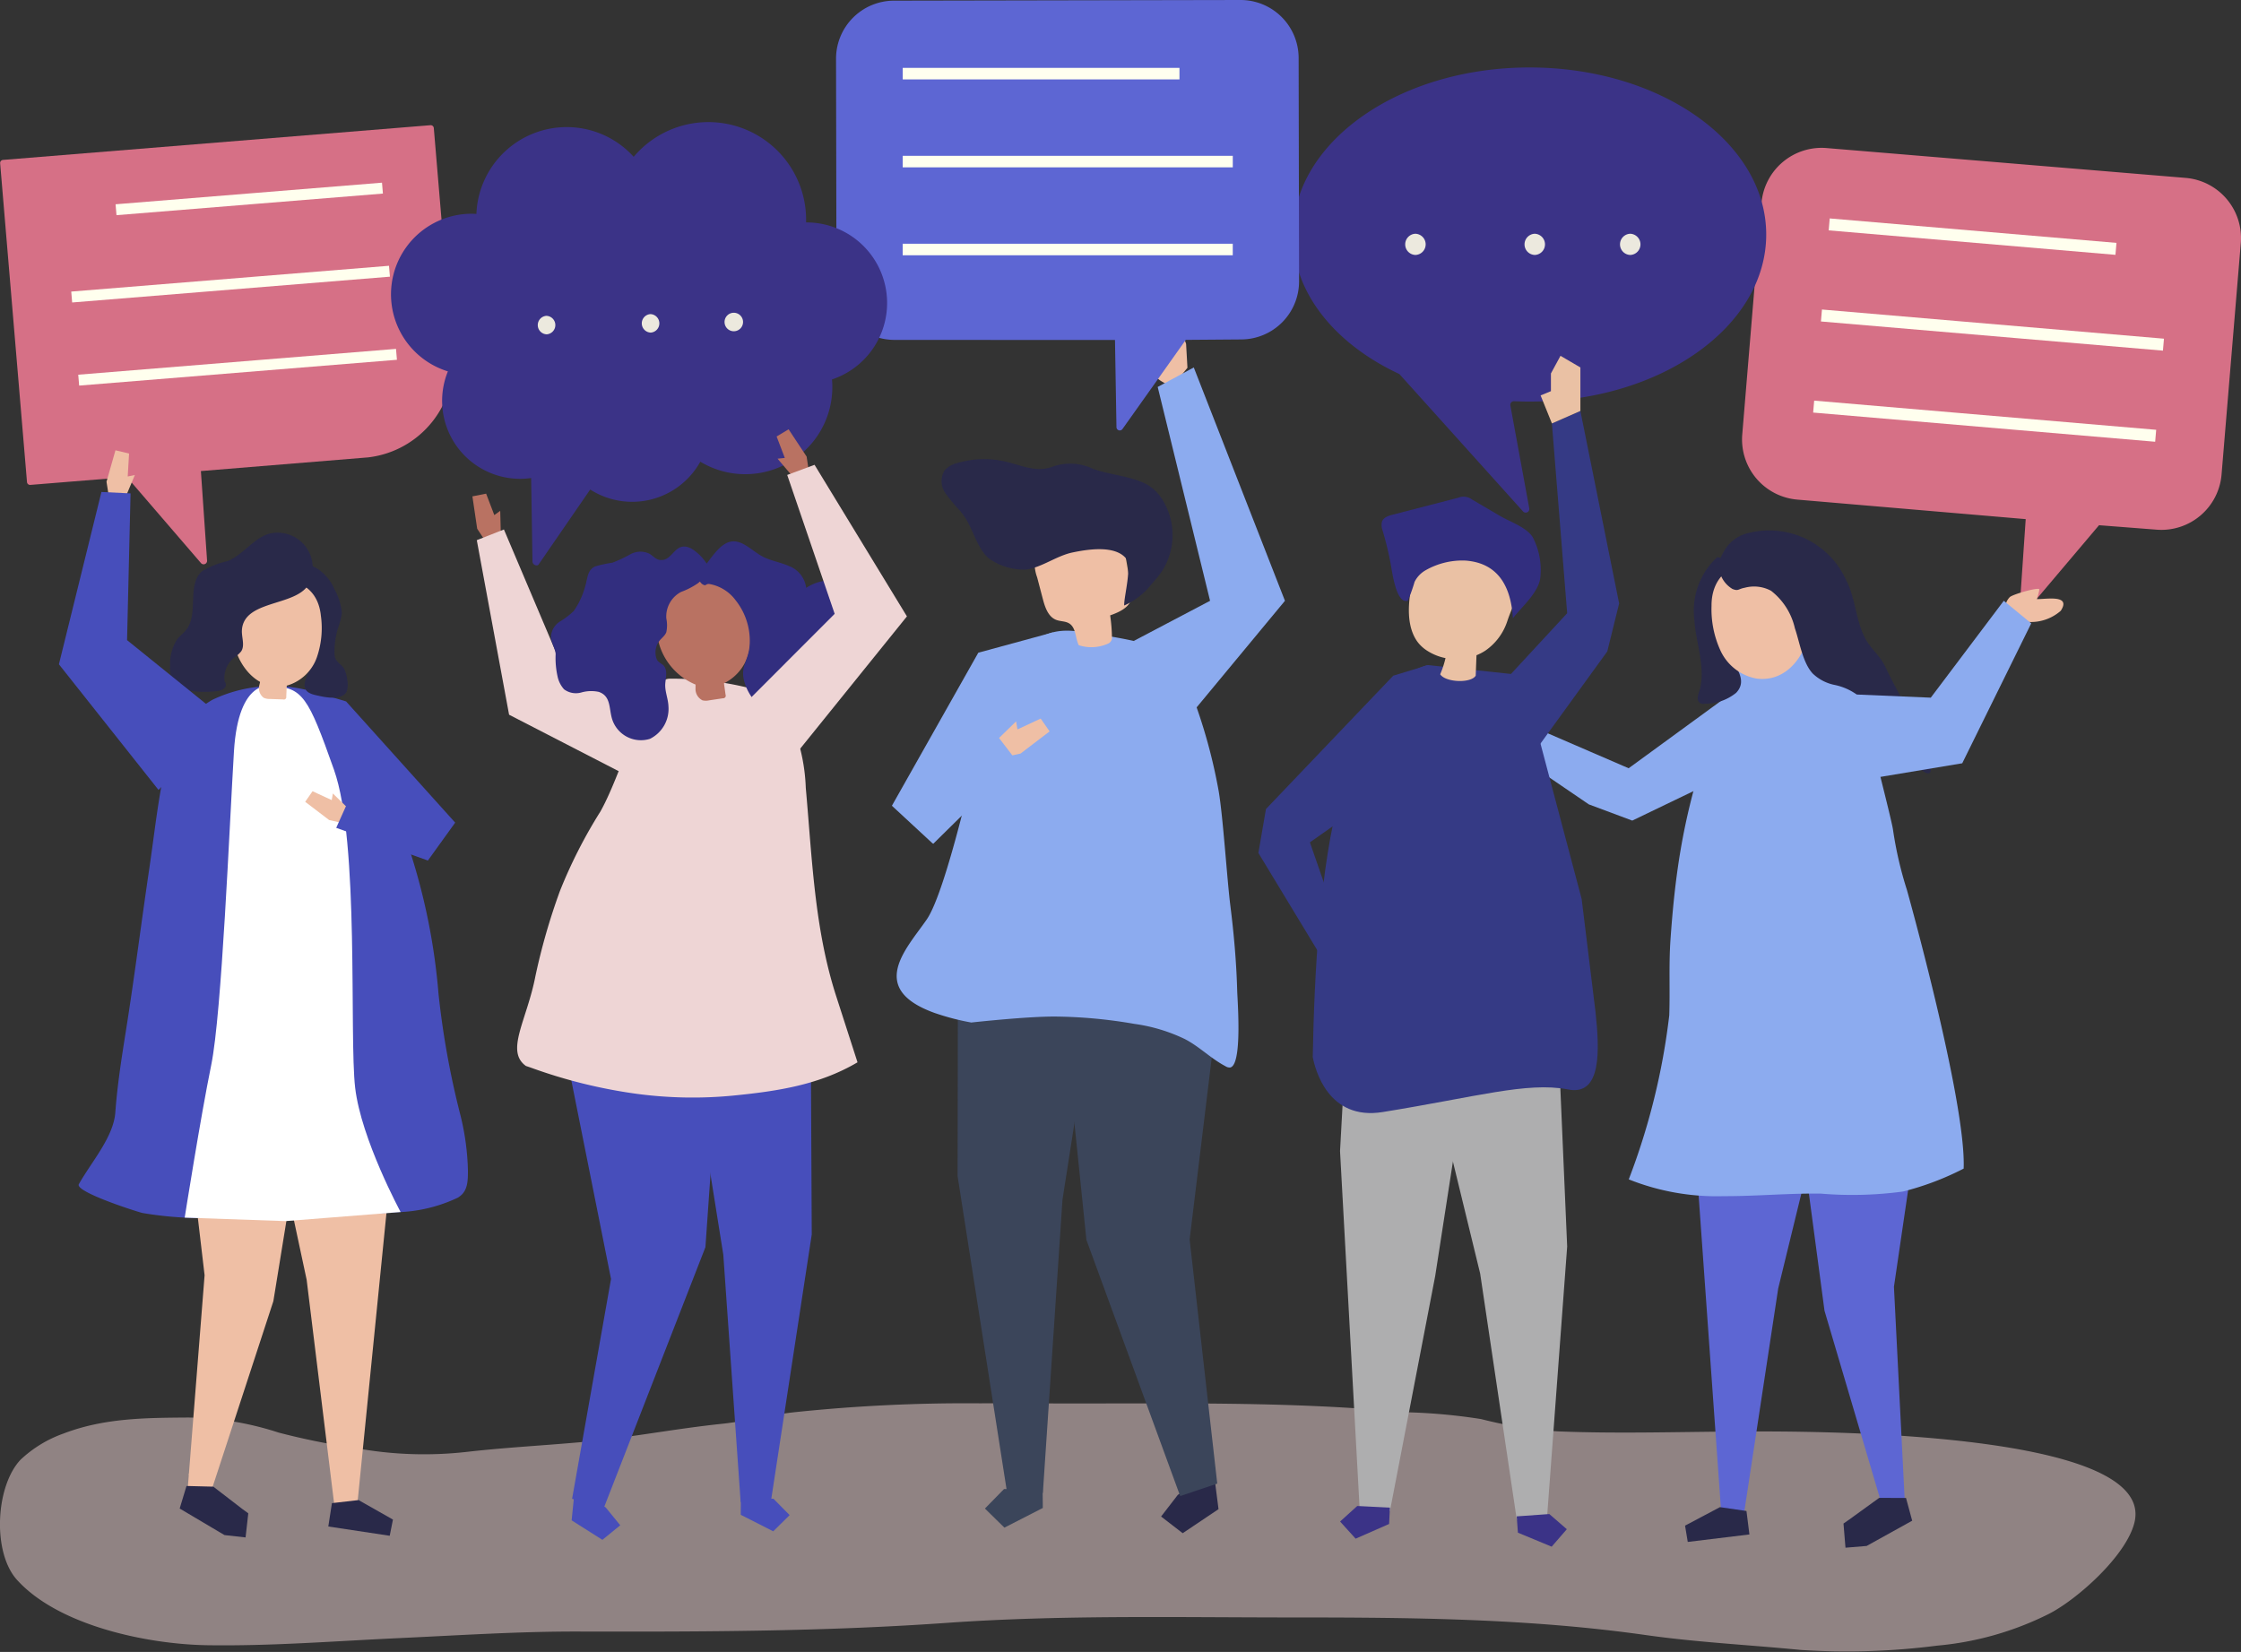
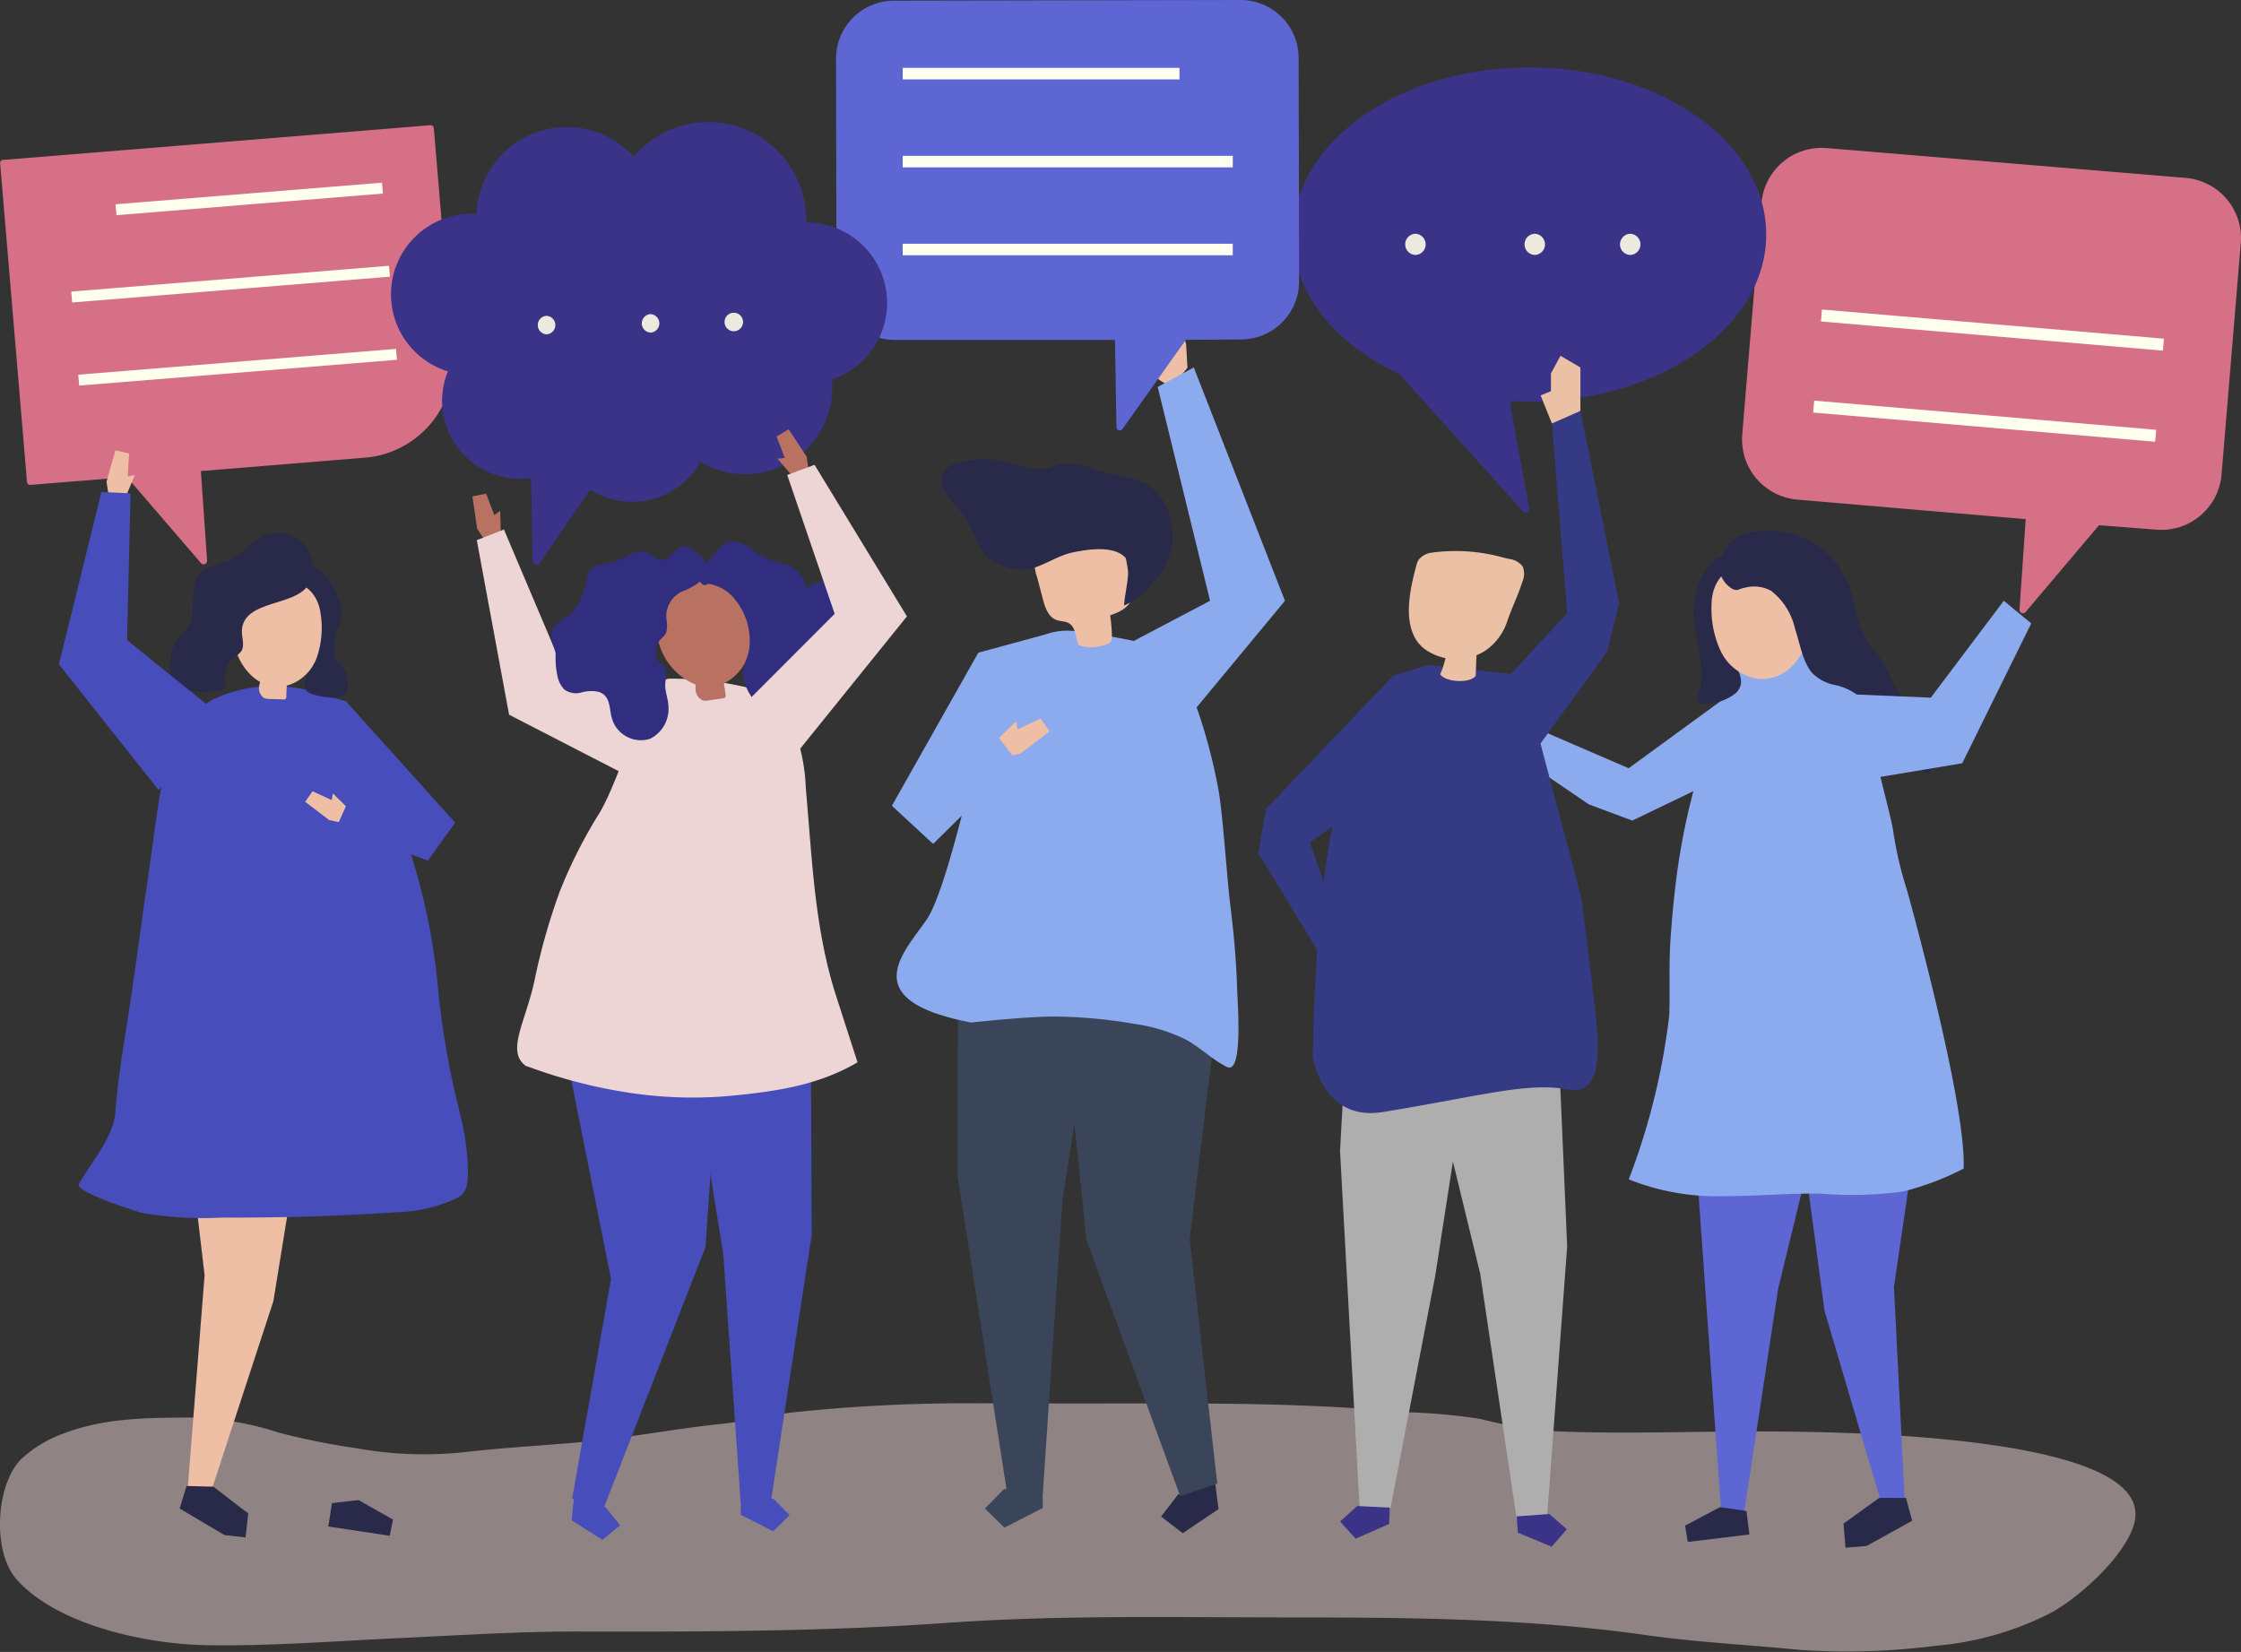
<svg xmlns="http://www.w3.org/2000/svg" width="166" height="122.369" viewBox="0 0 166 122.369">
  <rect x="0" y="0" width="166" height="122.369" fill="#333333" stroke="none" />
  <g id="Group_157" data-name="Group 157" transform="translate(225 -504)">
    <g id="Group_156" data-name="Group 156" transform="translate(-225 504)">
      <path id="Path_133" data-name="Path 133" d="M225.939,1353.957a121.675,121.675,0,0,0-13.889.677c-1.743.206-3.45.657-5.2.84-3.491.364-6.919,1.043-10.422,1.357-2.821.252-5.654.4-8.466.721a28.157,28.157,0,0,1-8.173-.265,51.727,51.727,0,0,1-5.788-1.164,22.457,22.457,0,0,0-6.665-1.114c-3.166.024-6.249.027-9.278,1.192a9.015,9.015,0,0,0-3.173,1.939c-1.849,1.964-2.1,6.864-.253,8.9,3.109,3.428,9.745,4.773,14.1,4.836,4.775.07,9.414-.306,14.2-.527,4.444-.205,8.877-.5,13.328-.487,9.091.021,18.184,0,27.259-.643,8.526-.6,17.073-.4,25.618-.4,8.762,0,17.465.073,26.164,1.307,3.79.538,7.652.726,11.461,1.1a52.42,52.42,0,0,0,10.088-.318,23.021,23.021,0,0,0,8.28-2.35c2.052-1.039,5.71-4.266,6.339-6.746,1.764-6.952-24.861-6.785-28.948-6.769-4.573.017-9.182.177-13.752-.008a30.717,30.717,0,0,1-5.692-.912,42.357,42.357,0,0,0-5.646-.506c-7.9-.761-15.822-.65-23.749-.65C231.1,1353.973,228.52,1353.949,225.939,1353.957Z" transform="translate(-153.368 -1250.003)" fill="#eed5d5" opacity="0.5" />
      <g id="Group_112" data-name="Group 112" transform="translate(34.993 36.577)">
        <path id="Path_134" data-name="Path 134" d="M327.642,1021.68l-.355-2.4,1.017-.2.606,1.587.438-.316.054,2.087-1.03.347Z" transform="translate(-327.287 -1019.088)" fill="#b97262" />
      </g>
      <g id="Group_113" data-name="Group 113" transform="translate(35.318 39.222)">
        <path id="Path_135" data-name="Path 135" d="M344.322,1044.628l-9.164-2.384-4.245-10.01-2.009.792,2.392,12.93,10.557,5.438Z" transform="translate(-328.904 -1032.234)" fill="#eed5d5" />
      </g>
      <path id="Path_136" data-name="Path 136" d="M727.175,1088.655l-8.683,6.336-7.572-3.272-1.111,2.043,5.735,3.906,3.215,1.2,8.417-4.052Z" transform="translate(-597.851 -1038.081)" fill="#8cabef" />
      <g id="Group_115" data-name="Group 115" transform="translate(129.038 10.952)">
        <path id="Path_137" data-name="Path 137" d="M800.968,891.744l26.593,2.21a4.473,4.473,0,0,1,4.087,4.828l-1.425,17.142a4.472,4.472,0,0,1-4.8,4.089l-4.276-.331-5.44,6.431a.255.255,0,0,1-.449-.182l.457-6.7-16.92-1.446a4.472,4.472,0,0,1-4.076-4.826l1.423-17.127A4.472,4.472,0,0,1,800.968,891.744Z" transform="translate(-794.701 -891.728)" fill="#d67086" />
        <g id="Group_114" data-name="Group 114" transform="translate(5.27 5.228)">
-           <rect id="Rectangle_2" data-name="Rectangle 2" width="0.888" height="21.318" transform="translate(1.151 0.885) rotate(-85.124)" fill="#ffe" />
          <rect id="Rectangle_3" data-name="Rectangle 3" width="0.888" height="25.426" transform="translate(0.576 7.633) rotate(-85.124)" fill="#ffe" />
          <rect id="Rectangle_4" data-name="Rectangle 4" width="0.888" height="25.426" transform="translate(0 14.382) rotate(-85.124)" fill="#ffe" />
        </g>
      </g>
      <g id="Group_116" data-name="Group 116" transform="translate(105.885 78.895)">
        <path id="Path_138" data-name="Path 138" d="M689.322,1231.039l.51,11.82-1.494,20.1-2.235.159-2.716-18.254-3.757-15.446Z" transform="translate(-679.63 -1229.416)" fill="#aeaeaf" />
        <path id="Path_139" data-name="Path 139" d="M711.858,1396.105l2.5,1.037,1.123-1.294-1.295-1.123-2.417.172Z" transform="translate(-705.305 -1361.464)" fill="#3b3387" />
      </g>
      <g id="Group_117" data-name="Group 117" transform="translate(99.263 75.417)">
        <path id="Path_140" data-name="Path 140" d="M647.209,1213.047l-.491,8.934,1.456,26.565,2.238.112,3.355-17.423,2.959-19.107Z" transform="translate(-646.719 -1212.128)" fill="#aeaeaf" />
        <path id="Path_141" data-name="Path 141" d="M650.365,1393.091l-2.481,1.089-1.15-1.271,1.271-1.15,2.42.121Z" transform="translate(-646.731 -1355.617)" fill="#3b3387" />
      </g>
      <g id="Group_118" data-name="Group 118" transform="translate(97.241 49.267)">
        <path id="Path_142" data-name="Path 142" d="M652.193,1082.91l-6.984-.748s-3.886.415-6.522,9.643c-1.467,5.134-1.913,13.222-2.021,19.389.165.88,1.123,4.733,5.176,4.079,6.959-1.122,10.663-2.245,13.693-1.683,2.581.561,2.363-2.993,2.08-5.705l-1.029-8.392Z" transform="translate(-636.666 -1082.162)" fill="#353a85" />
      </g>
      <path id="Path_143" data-name="Path 143" d="M679.118,1040.565a13.107,13.107,0,0,0-5.335-.387,1.473,1.473,0,0,0-1.01.544,1.542,1.542,0,0,0-.164.425c-.445,1.653-1.009,4.1.079,5.627a2.725,2.725,0,0,0,.786.708,3.869,3.869,0,0,0,1.3.511,7,7,0,0,1-.394,1.2c.4.608,2.283.681,2.631.1q.029-.756.058-1.512a3.74,3.74,0,0,0,.657-.342,4.25,4.25,0,0,0,1.64-2.23c.335-.978.806-1.908,1.112-2.905a1.4,1.4,0,0,0,.008-1.106,1.5,1.5,0,0,0-1.037-.557Z" transform="translate(-567.699 -999.243)" fill="#eac1a4" />
-       <path id="Path_144" data-name="Path 144" d="M665.21,1025.65a5.489,5.489,0,0,1,2.994-.741c2.474.179,3.38,2,3.512,4.27.682-.866,1.96-1.955,2.038-3.07a5.215,5.215,0,0,0-.574-2.944c-.478-.737-1.7-1.142-2.428-1.569l-2.057-1.208a1.04,1.04,0,0,0-1.03-.133l-4.86,1.256c-.311.08-.666.2-.78.5a1.02,1.02,0,0,0,.013.578,23.905,23.905,0,0,1,.624,2.552c.1.495.394,3.032,1.271,2.739a11.4,11.4,0,0,0,.5-1.39A2.014,2.014,0,0,1,665.21,1025.65Z" transform="translate(-559.651 -983.383)" fill="#322e7f" />
      <path id="Path_145" data-name="Path 145" d="M629.217,1082.162l-2.581.786-9.428,9.877-.561,3.255,4.507,7.442,1.217-2.728-1.908-5.5,3.031-2.133,4.041-9.091Z" transform="translate(-523.433 -1032.895)" fill="#353a85" />
      <path id="Path_146" data-name="Path 146" d="M584.9,1380.246l.182,1.418-2.654,1.782-1.6-1.236,1.236-1.6,2.654-1.782Z" transform="translate(-494.821 -1269.871)" fill="#292949" />
      <g id="Group_119" data-name="Group 119" transform="translate(78.635 66.848)">
        <path id="Path_147" data-name="Path 147" d="M555.724,1212.59l-2.046-18.083,2.462-20.244-.554-4.306-11-.418-.4,7.009,1.846,17.987,6.946,18.98Z" transform="translate(-544.192 -1169.538)" fill="#3b455a" />
      </g>
      <path id="Path_148" data-name="Path 148" d="M493.673,1070.1l-5.532,1.507-6.4,11.336,3.03,2.806,4.265-5.051Z" transform="translate(-415.674 -1023.256)" fill="#8cabef" />
      <g id="Group_120" data-name="Group 120" transform="translate(70.933 67.12)">
        <path id="Path_149" data-name="Path 149" d="M505.944,1172.645l-.029,18.248,3.673,23.492,2.644-.026,1.453-21.724,3.4-21.744Z" transform="translate(-505.915 -1170.89)" fill="#3b455a" />
        <path id="Path_150" data-name="Path 150" d="M520.264,1386.8l-2.845,1.458-1.444-1.415,1.415-1.444,2.859-.029Z" transform="translate(-513.951 -1342.215)" fill="#3b455a" />
      </g>
      <g id="Group_121" data-name="Group 121" transform="translate(66.418 46.718)">
        <path id="Path_151" data-name="Path 151" d="M508.777,1097.856c-.025-.791-.069-1.451-.076-1.686-.057-2.121-.246-4.238-.511-6.344-.238-1.887-.538-6.573-.861-8.449a40.072,40.072,0,0,0-1.867-6.851c-1.67-3.573-1.154-3.9-8.489-4.964-3.215-.465-3.975,1.539-6.6,3.843-.259.227-.245,1.58-.305,1.938-.106.631-.219,1.261-.349,1.888q-.153.739-.342,1.472h0s-2.206,10.041-3.665,12.173-4.474,5.114.569,6.934a17.989,17.989,0,0,0,2.723.711s4.124-.458,6.245-.442a36,36,0,0,1,5.835.543,12.554,12.554,0,0,1,3.743,1.126c1.1.573,1.887,1.415,3,2.007a.58.58,0,0,0,.341.1C508.8,1101.764,508.83,1099.52,508.777,1097.856Z" transform="translate(-483.475 -1069.494)" fill="#8cabef" />
      </g>
      <path id="Path_152" data-name="Path 152" d="M580.626,956.977s-1.051-.521-1.046-.656.182-2.036.182-2.036l.689-.394.29-.81s-.787-1.378-.642-1.783,1.2,1.387,1.2,1.387l.385,1.1.1,1.772Z" transform="translate(-493.825 -928.313)" fill="#efbfa5" />
      <path id="Path_153" data-name="Path 153" d="M521.15,1104.448l2.15-1.639-.66-.95-1.721.8-.1-.594-1.669,1.626.553,1.08Z" transform="translate(-445.551 -1048.629)" fill="#efbfa5" />
      <g id="Group_122" data-name="Group 122" transform="translate(67.665 54.144)">
        <path id="Path_154" data-name="Path 154" d="M497.333,1108.654l-1.725-2.254-5.937,3.581,1.464,4.781Z" transform="translate(-489.671 -1106.401)" fill="#8cabef" />
      </g>
      <path id="Path_155" data-name="Path 155" d="M537.507,1039.916a3.017,3.017,0,0,0,2.155-.109.476.476,0,0,0,.305-.446,12.334,12.334,0,0,0-.133-1.654c.684-.24,1.473-.6,1.592-1.315a2.042,2.042,0,0,0-.04-.68l-.482-2.789a2.49,2.49,0,0,0-.289-.928,2.093,2.093,0,0,0-1.466-.793,5.094,5.094,0,0,0-4.124,1,2.232,2.232,0,0,0-.7.919,3.026,3.026,0,0,0,.1,1.767l.422,1.606c.162.615.395,1.315.988,1.546.315.122.687.087.972.268C537.314,1038.632,537.246,1039.38,537.507,1039.916Z" transform="translate(-457.6 -992.122)" fill="#efbfa5" />
      <path id="Path_156" data-name="Path 156" d="M501.858,1010.852a6.041,6.041,0,0,0-.464-.666,11.774,11.774,0,0,1-1.121-1.35,1.522,1.522,0,0,1-.045-1.655,1.816,1.816,0,0,1,.966-.557,7.022,7.022,0,0,1,3.693-.068c1.15.293,2.179.778,3.337.345a3.9,3.9,0,0,1,3.011.165c1.23.439,2.882.543,4,1.162a3.286,3.286,0,0,1,1.125,1.11,4.95,4.95,0,0,1,.014,5.235,7.072,7.072,0,0,1-.77.971,5.306,5.306,0,0,1-2.073,1.64c-.019-.714.632-2.967.083-3.552-.871-.929-2.839-.6-3.919-.376-1.178.25-2.228,1.084-3.4,1.262a4.4,4.4,0,0,1-2.628-.718C502.785,1013.263,502.374,1011.7,501.858,1010.852Z" transform="translate(-430.259 -972.329)" fill="#292949" />
      <path id="Path_157" data-name="Path 157" d="M570.762,992.844l5.654-2.974-3.88-15.841,2.673-1.444,6.753,17.285-7.23,8.726Z" transform="translate(-486.781 -945.365)" fill="#8cabef" />
      <g id="Group_123" data-name="Group 123" transform="translate(42.007 74.203)">
        <path id="Path_158" data-name="Path 158" d="M363.945,1386.312l-.122,1.2,2.279,1.444,1.322-1.078-1.078-1.322-2.279-1.444Z" transform="translate(-363.487 -1349.093)" fill="#474ebb" />
        <path id="Path_159" data-name="Path 159" d="M362.52,1206.7l-.371,3.646,3.255,16.292-2.883,16.282,2.333.718,7.543-19.359.414-5.918-1.022-12.26Z" transform="translate(-362.15 -1206.097)" fill="#474ebb" />
      </g>
      <g id="Group_124" data-name="Group 124" transform="translate(50.648 74.594)">
        <path id="Path_160" data-name="Path 160" d="M414.5,1209.487l.075,15.4-3.035,19.837-2.232-.015-1.286-18.332-2.931-18.342Z" transform="translate(-405.093 -1208.037)" fill="#474ebb" />
        <path id="Path_161" data-name="Path 161" d="M426.085,1390.2l2.405,1.223,1.215-1.2-1.2-1.215-2.413-.016Z" transform="translate(-421.862 -1352.582)" fill="#474ebb" />
      </g>
      <g id="Group_125" data-name="Group 125" transform="translate(38.313 50.275)">
        <path id="Path_162" data-name="Path 162" d="M367.411,1110.677c-1.61-4.987-1.781-10.223-2.249-15.418a13.737,13.737,0,0,0-.924-4.5,5.278,5.278,0,0,0-3.355-2.921,23.557,23.557,0,0,0-5.783-.67c-1.772-.056-3.339,6.6-5.147,9.833a36.213,36.213,0,0,0-3,5.887,46.62,46.62,0,0,0-1.823,6.335c-.63,3.254-2.241,5.526-.7,6.633.141.047.277.093.406.139a37.835,37.835,0,0,0,7.794,1.924,31.157,31.157,0,0,0,7.123.135c3.242-.32,6.383-.778,9.241-2.469Z" transform="translate(-343.787 -1087.168)" fill="#eed5d5" />
      </g>
      <path id="Path_163" data-name="Path 163" d="M395.057,1051.45c1.009-3.047,5.456-4.108,6.49-.567a7.029,7.029,0,0,1,.286,3.282,3.509,3.509,0,0,1-1.891,2.579l-.017.007.119.847a.192.192,0,0,1-.2.262l-1.011.151a1.114,1.114,0,0,1-.5,0,.937.937,0,0,1-.514-.9c0-.088,0-.178,0-.267A4.678,4.678,0,0,1,395.057,1051.45Z" transform="translate(-346.298 -1006.133)" fill="#b97262" />
      <g id="Group_126" data-name="Group 126" transform="translate(40.81 40.102)">
        <path id="Path_164" data-name="Path 164" d="M412.411,1036.622c.814-.121,1.508.669,2.259,1.083.625.345,1.334.436,1.981.722a1.993,1.993,0,0,1,1.3,1.63,3.32,3.32,0,0,1,2.1-.55,1.437,1.437,0,0,1,1.125,1.744c-.262.648-1.108.8-1.389,1.439-.445,1.01.758,2.577-.063,3.247-.2.161-.466.2-.66.365a1.909,1.909,0,0,0-.426.874,3.185,3.185,0,0,1-3.34,2.164,3.764,3.764,0,0,1-1.9-2.244c-.38-1.178.25-1.589.357-2.695a4.821,4.821,0,0,0-1.029-3.426,3.078,3.078,0,0,0-1.952-1.208c-.3-.029-.208.225-.551-.011a1.525,1.525,0,0,1-.389-.666C410.655,1038.431,411.34,1036.781,412.411,1036.622Z" transform="translate(-399.044 -1036.609)" fill="#322e7f" />
        <path id="Path_165" data-name="Path 165" d="M360.76,1039.692a9.258,9.258,0,0,0-1.276.275c-.6.263-.565.887-.735,1.429a5.834,5.834,0,0,1-.858,1.872,5.691,5.691,0,0,1-1.032.787,1.429,1.429,0,0,0-.659,1.111c.007.443.3.841.348,1.284a6.347,6.347,0,0,0,.142,1.672,2.049,2.049,0,0,0,.484.954,1.474,1.474,0,0,0,1.265.235,2.672,2.672,0,0,1,1.3-.048c.921.31.749,1.241.994,2.021a2.236,2.236,0,0,0,2.8,1.458,2.471,2.471,0,0,0,1.37-2.419c-.02-.513-.224-.991-.239-1.5-.014-.495.265-1.18-.184-1.573a3.612,3.612,0,0,1-.347-.255.729.729,0,0,1-.151-.324,1.421,1.421,0,0,1,.236-1.168c.173-.225.422-.389.528-.661a2.455,2.455,0,0,0,0-1.019,2.053,2.053,0,0,1,1.1-1.967,5.491,5.491,0,0,0,1.266-.658c.061-.049.968-.851.991-.678a1.825,1.825,0,0,0-.4-.807,3.6,3.6,0,0,0-1.032-1.023c-1.335-.77-1.4,1.02-2.472.785-.259-.057-.453-.294-.686-.435a1.544,1.544,0,0,0-1.429.029A10.138,10.138,0,0,1,360.76,1039.692Z" transform="translate(-356.199 -1038.113)" fill="#322e7f" />
      </g>
      <g id="Group_127" data-name="Group 127" transform="translate(132.971 78.375)">
        <path id="Path_166" data-name="Path 166" d="M814.251,1230.122l9.809-3.292-2.488,16.947.8,15.846h-1.785l-4.158-14.071-1.864-13.988h0Z" transform="translate(-814.251 -1226.83)" fill="#5d66d3" />
        <path id="Path_167" data-name="Path 167" d="M834.707,1388.771l1.987.007.459,1.69-.051.014.013,0-3.339,1.851-1.566.129-.147-1.79.431-.3Z" transform="translate(-828.479 -1356.188)" fill="#292949" />
      </g>
      <g id="Group_128" data-name="Group 128" transform="translate(124.819 79.883)">
        <path id="Path_168" data-name="Path 168" d="M776.327,1236.214l2.149,30.178,1.69.209,2.539-16.711,3.795-15.561Z" transform="translate(-775.805 -1234.328)" fill="#5d66d3" />
        <path id="Path_169" data-name="Path 169" d="M776.321,1392.181l-2.586,1.37.2,1.208,4.567-.555-.218-1.738Z" transform="translate(-773.735 -1360.42)" fill="#292949" />
      </g>
      <g id="Group_129" data-name="Group 129" transform="translate(120.641 48.196)">
        <path id="Path_170" data-name="Path 170" d="M777.781,1115.207c.2-4.936-4.2-20.632-4.2-20.632h0a27.843,27.843,0,0,1-1.035-4.479c-.152-1.071-3.36-13.24-3.147-13.255-2.21.161-6.471-.361-8.108,1.208q-.07.067-.134.14c-1.276,1.456-1.939,4.4-2.543,6.216a48.7,48.7,0,0,0-1.817,7.3c-.364,2.165-.58,4.352-.732,6.542-.131,1.882-.027,3.754-.091,5.605a50.159,50.159,0,0,1-3,12.156,17.51,17.51,0,0,0,7.038,1.243c2.4.009,4.8-.222,7.2-.186a28.089,28.089,0,0,0,6.071-.155,20.948,20.948,0,0,0,4.511-1.706Z" transform="translate(-752.966 -1076.84)" fill="#8cabef" />
      </g>
      <path id="Path_171" data-name="Path 171" d="M781.115,1044.175a3.587,3.587,0,0,0-2,2.979c.031.576.35,1.023.359,1.641.022,1.218,1.869,2.493.739,3.667a3.616,3.616,0,0,1-2.322.806.614.614,0,0,1-.3-.02.432.432,0,0,1-.226-.415,1.758,1.758,0,0,1,.119-.485c.53-1.667-.27-3.611-.365-5.309a5.375,5.375,0,0,1,1.7-4.63,3.144,3.144,0,0,1,2.084,1.538Z" transform="translate(-651.611 -1001.14)" fill="#292949" />
      <path id="Path_172" data-name="Path 172" d="M786.831,1053.05a3.665,3.665,0,0,1-2.661-2.02,7.34,7.34,0,0,1-.689-3.371c-.018-3.854,4.751-4.114,6.668-1.363C791.819,1048.694,790.172,1053.47,786.831,1053.05Z" transform="translate(-656.701 -1002.781)" fill="#efbfa5" />
      <path id="Path_173" data-name="Path 173" d="M794.874,1044.063a3.26,3.26,0,0,1-1.637-.855c-.741-.808-.962-2.33-1.311-3.337a4.882,4.882,0,0,0-1.767-2.784,2.659,2.659,0,0,0-1.955-.223c-.473.085-.456.266-.9.091a2.071,2.071,0,0,1-.855-.986,1.994,1.994,0,0,1,.17-1.714,2.794,2.794,0,0,1,1.939-1.464,6.257,6.257,0,0,1,7.174,3.528c.7,1.36.706,3.026,1.422,4.327.442.8,1.1,1.266,1.5,2.135,1.042,2.254,2.944,5.025,3.324,7.493a.35.35,0,0,1-.033.267c-.114.15-.35.041-.5-.075l-2.59-2.037a4.641,4.641,0,0,1-.935-.888c-.628-.871-.644-2.154-1.487-2.818A4.318,4.318,0,0,0,794.874,1044.063Z" transform="translate(-658.97 -993.324)" fill="#292949" />
      <g id="Group_131" data-name="Group 131" transform="translate(132.14 43.622)">
        <g id="Group_130" data-name="Group 130" transform="translate(16.426)">
-           <path id="Path_174" data-name="Path 174" d="M893.414,1056.553a3.353,3.353,0,0,0,2.427-.826c.8-1.225-1.095-.848-1.778-.865a3.747,3.747,0,0,0,.191-.707c.028-.223-2,.356-2.2.569-.47.51-.255.9-.213,1.542C892.367,1056.349,892.89,1056.456,893.414,1056.553Z" transform="translate(-891.757 -1054.105)" fill="#efbfa5" />
-         </g>
+           </g>
        <path id="Path_175" data-name="Path 175" d="M812.23,1072.375l11.1-1.847,5.11-10.363-2.032-1.674L821,1065.668l-5.65-.24-5.23.227Z" transform="translate(-810.119 -1057.609)" fill="#8cabef" />
      </g>
      <g id="Group_132" data-name="Group 132" transform="translate(13.155 77.455)">
        <path id="Path_176" data-name="Path 176" d="M228.462,1225.828l-9.711-3.571,2,17.012-1.16,14.677-.031.1.023,0-.078.978,1.713.311h0l4.627-14.145,2.264-13.929h0Z" transform="translate(-218.751 -1222.257)" fill="#efbfa5" />
        <path id="Path_177" data-name="Path 177" d="M222.006,1384.442l-1.987-.05-.507,1.676.05.015h-.013l3.284,1.946,1.562.174.2-1.785-.422-.309Z" transform="translate(-219.359 -1351.77)" fill="#292949" />
      </g>
      <g id="Group_133" data-name="Group 133" transform="translate(19.365 79.142)">
-         <path id="Path_178" data-name="Path 178" d="M259.732,1232.818l-3,30.009-1.686.413-2.079-16.936-3.348-15.663Z" transform="translate(-249.617 -1230.642)" fill="#efbfa5" />
        <path id="Path_179" data-name="Path 179" d="M276.481,1389.584l2.546,1.444-.239,1.2-4.549-.686.268-1.731Z" transform="translate(-269.285 -1357.605)" fill="#292949" />
      </g>
      <g id="Group_137" data-name="Group 137" transform="translate(5.813 50.797)">
        <g id="Group_134" data-name="Group 134" transform="translate(0 0.025)">
          <path id="Path_180" data-name="Path 180" d="M210.478,1127.7c.614-.427.628-1.169.627-1.914a18.6,18.6,0,0,0-.573-4.183,62.829,62.829,0,0,1-1.605-8.915,46.635,46.635,0,0,0-3.479-14.254l-.869-2.318q-.259-.452-.539-.893c-1.086-1.7-2.971-4.6-4.987-5.072l-.127-.029a10.484,10.484,0,0,0-6.751.781,6.694,6.694,0,0,0-1.007.715c-.937.756-1.7,1.165-2.1,2.316a21.048,21.048,0,0,0-.625,3.126c-.393,2.1-.627,4.235-.941,6.352-.588,3.97-1.088,7.952-1.716,11.916-.324,2.04-.65,4.084-.8,6.145-.135,1.823-1.779,3.673-2.7,5.307-.322.568,4.3,2.041,4.71,2.137a26.808,26.808,0,0,0,5.928.341q6.491.03,12.973-.4a11.17,11.17,0,0,0,4.476-1.083A1.386,1.386,0,0,0,210.478,1127.7Z" transform="translate(-182.257 -1089.885)" fill="#474ebb" />
        </g>
-         <path id="Path_181" data-name="Path 181" d="M227.788,1089.788s-2.438-.658-2.774,4.842-.9,19.417-1.684,23.233-1.964,11.3-1.964,11.3l7.464.259,8.53-.673s-2.918-5.387-3.367-9.2.337-18.183-1.571-23.57S230.113,1089.884,227.788,1089.788Z" transform="translate(-213.497 -1089.763)" fill="#fff" />
        <g id="Group_135" data-name="Group 135" transform="translate(16.792 0.264)">
          <path id="Path_182" data-name="Path 182" d="M274.245,1103.087l.561.673,2.02-2.806-8.081-8.979-3.03-.9,1.459,3.928Z" transform="translate(-265.714 -1091.077)" fill="#474ebb" />
        </g>
        <path id="Path_183" data-name="Path 183" d="M267.5,1130.742l-1.774-1.352.545-.783,1.419.657.086-.49,1.377,1.342-.456.891Z" transform="translate(-248.932 -1120.792)" fill="#efbfa5" />
        <g id="Group_136" data-name="Group 136" transform="translate(19.092 8.713)">
          <path id="Path_184" data-name="Path 184" d="M283.569,1133.961l-.079.175-5.529-1.066-.815,1.813,6.791,2.421Z" transform="translate(-277.146 -1133.069)" fill="#474ebb" />
        </g>
      </g>
      <g id="Group_139" data-name="Group 139" transform="translate(17.214 41.802)">
        <g id="Group_138" data-name="Group 138">
          <path id="Path_185" data-name="Path 185" d="M260.4,1049.719a4.627,4.627,0,0,1-.633,3.3c-.416.895-.56,1.484.495,1.725.594.136,1.649.39,2.17-.065.395-.345.173-1.409-.019-1.832-.147-.323-.535-.487-.673-.814a1.14,1.14,0,0,1-.067-.431,5.94,5.94,0,0,1,.244-1.768,6.036,6.036,0,0,0,.306-1.174,4.5,4.5,0,0,0-.581-1.807c-.4-1-1.814-2.344-2.995-1.558a1.725,1.725,0,0,0-.556.777,1.434,1.434,0,0,0-.155.553c-.009.769.693.9,1.178,1.264A3.85,3.85,0,0,1,260.4,1049.719Z" transform="translate(-254.109 -1045.056)" fill="#292949" />
          <path id="Path_186" data-name="Path 186" d="M242.969,1058.765a3.329,3.329,0,0,0,2.209-2.08,6.666,6.666,0,0,0,.3-3.11c-.354-3.482-4.685-3.258-6.152-.59C238.046,1055.31,239.993,1059.466,242.969,1058.765Z" transform="translate(-238.925 -1049.781)" fill="#efbfa5" />
        </g>
        <path id="Path_187" data-name="Path 187" d="M250.829,1084.4q-.026.595-.052,1.19a.182.182,0,0,1-.235.209l-.97-.034a1.051,1.051,0,0,1-.468-.089.889.889,0,0,1-.324-.932,3.006,3.006,0,0,0,.1-1.041c.667.329,1.3-.414,1.969-.085Z" transform="translate(-246.786 -1075.789)" fill="#efbfa5" />
      </g>
      <path id="Path_188" data-name="Path 188" d="M223.225,1033.412c-1.137.386-1.867,1.536-2.976,2a6.443,6.443,0,0,0-1.909.75c-1.164,1.014-.228,3.143-1.185,4.354-.2.252-.467.443-.666.694a3.408,3.408,0,0,0-.525,1.973,2.183,2.183,0,0,0,.017.481c.15,1.6,2.467,1.495,3.387,1.393,1.01-.112.673-.674.673-.674l-.037-.045a1.932,1.932,0,0,1,.679-1.752,2.366,2.366,0,0,0,.546-.479c.3-.457.013-1.062.057-1.606.177-2.192,3.856-1.722,4.894-3.283A2.6,2.6,0,0,0,223.225,1033.412Z" transform="translate(-203.365 -993.854)" fill="#292949" />
      <g id="Group_141" data-name="Group 141" transform="translate(0.008 9.274)">
        <path id="Path_189" data-name="Path 189" d="M185.292,883.392l-31.682,2.573a.229.229,0,0,0-.2.255l1.988,23.6a.231.231,0,0,0,.241.219l7.161-.582,5.485,6.371a.257.257,0,0,0,.453-.18l-.458-6.636L180.664,908a7.127,7.127,0,0,0,6.257-7.915l-1.388-16.479A.231.231,0,0,0,185.292,883.392Z" transform="translate(-153.407 -883.392)" fill="#d67086" />
        <g id="Group_140" data-name="Group 140" transform="translate(5.269 4.258)">
          <path id="Path_190" data-name="Path 190" d="M215.721,905.361l-19.735,1.6-.068-.807,19.735-1.6Z" transform="translate(-192.634 -904.554)" fill="#ffe" />
          <path id="Path_191" data-name="Path 191" d="M203.2,935.957l-23.538,1.911-.068-.807,23.538-1.911Z" transform="translate(-179.594 -928.994)" fill="#ffe" />
          <path id="Path_192" data-name="Path 192" d="M205.778,966.554l-23.538,1.911-.068-.807,23.538-1.912Z" transform="translate(-181.653 -953.434)" fill="#ffe" />
        </g>
      </g>
      <g id="Group_144" data-name="Group 144" transform="translate(95.767 4.998)">
        <g id="Group_143" data-name="Group 143">
          <path id="Path_193" data-name="Path 193" d="M629.341,874.513c0-6.835,7.849-12.375,17.532-12.375s17.532,5.541,17.532,12.375-7.849,12.375-17.532,12.375q-.577,0-1.145-.027a.268.268,0,0,0-.275.316l1.4,7.619a.268.268,0,0,1-.463.228l-9.122-10.136a.266.266,0,0,0-.085-.063C632.455,882.608,629.341,878.818,629.341,874.513Z" transform="translate(-629.341 -862.138)" fill="#3b3387" />
          <g id="Group_142" data-name="Group 142" transform="translate(8.32 12.318)">
            <path id="Path_194" data-name="Path 194" d="M750.531,924.932a.786.786,0,0,1,0-1.571A.786.786,0,0,1,750.531,924.932Z" transform="translate(-733.86 -923.361)" fill="#ece9de" />
            <path id="Path_195" data-name="Path 195" d="M715.384,924.932a.786.786,0,0,1,0-1.571A.786.786,0,0,1,715.384,924.932Z" transform="translate(-705.785 -923.361)" fill="#ece9de" />
            <path id="Path_196" data-name="Path 196" d="M671.451,924.932a.786.786,0,0,1,0-1.571A.786.786,0,0,1,671.451,924.932Z" transform="translate(-670.691 -923.361)" fill="#ece9de" />
          </g>
        </g>
      </g>
      <g id="Group_147" data-name="Group 147" transform="translate(4.364 33.356)">
        <g id="Group_145" data-name="Group 145" transform="translate(3.525)">
          <path id="Path_197" data-name="Path 197" d="M192.579,1005.409l.664-2.329,1.008.24-.1,1.7.529-.107-.811,1.924-1.081-.109Z" transform="translate(-192.579 -1003.08)" fill="#efbfa5" />
        </g>
        <g id="Group_146" data-name="Group 146" transform="translate(0 3.087)">
          <path id="Path_198" data-name="Path 198" d="M187.474,1035.35l-7.367-5.95.259-10.87-2.157-.106-3.15,12.766,7.377,9.306Z" transform="translate(-175.059 -1018.424)" fill="#474ebb" />
        </g>
      </g>
      <path id="Path_199" data-name="Path 199" d="M706.475,1008.772l4.8-5.187-1.131-14.057,2.11-.927,2.87,14.26-.878,3.554-5.382,7.425Z" transform="translate(-595.188 -958.159)" fill="#353a85" />
      <path id="Path_200" data-name="Path 200" d="M723.494,972.388v-3.223l-1.474-.861-.709,1.307v1.312l-.765.315.839,2.076Z" transform="translate(-606.428 -941.946)" fill="#eac1a4" />
      <g id="Group_150" data-name="Group 150" transform="translate(61.931)">
        <g id="Group_149" data-name="Group 149">
          <path id="Path_201" data-name="Path 201" d="M465.463,837.347l25.662-.049a4.3,4.3,0,0,1,4.309,4.293l.032,16.542a4.3,4.3,0,0,1-4.268,4.309l-4.124.032-4.689,6.605a.245.245,0,0,1-.445-.138l-.109-6.458-16.331-.007a4.3,4.3,0,0,1-4.3-4.293l-.032-16.527A4.3,4.3,0,0,1,465.463,837.347Z" transform="translate(-461.17 -837.298)" fill="#5d66d3" />
          <g id="Group_148" data-name="Group 148" transform="translate(4.934 5.028)">
            <rect id="Rectangle_5" data-name="Rectangle 5" width="20.5" height="0.854" transform="translate(0.003)" fill="#ffffef" />
            <rect id="Rectangle_6" data-name="Rectangle 6" width="24.451" height="0.854" transform="translate(0.002 6.514)" fill="#ffffef" />
            <rect id="Rectangle_7" data-name="Rectangle 7" width="24.451" height="0.854" transform="translate(0 13.027)" fill="#ffffef" />
          </g>
        </g>
      </g>
      <g id="Group_153" data-name="Group 153" transform="translate(28.964 9.045)">
        <g id="Group_152" data-name="Group 152">
          <path id="Path_202" data-name="Path 202" d="M334.07,895.555a5.969,5.969,0,0,0-6-5.87c0-.1,0-.206,0-.31a7.239,7.239,0,0,0-12.771-4.55,6.694,6.694,0,0,0-11.651,4.231c-.151-.009-.3-.014-.458-.012a5.97,5.97,0,0,0-1.654,11.675,5.779,5.779,0,0,0,5.445,7.959,5.821,5.821,0,0,0,.721-.057l.1,6.179c.008.268.354.369.449.231l3.826-5.559a5.773,5.773,0,0,0,8.157-2.062,6.45,6.45,0,0,0,9.778-5.632c0-.155-.012-.308-.026-.46A5.972,5.972,0,0,0,334.07,895.555Z" transform="translate(-297.323 -882.254)" fill="#3b3387" />
          <g id="Group_151" data-name="Group 151" transform="translate(10.859 14.122)">
            <path id="Path_203" data-name="Path 203" d="M420.882,952.441a.685.685,0,0,0,.023,1.37A.685.685,0,0,0,420.882,952.441Z" transform="translate(-406.361 -952.44)" fill="#ece9de" />
            <path id="Path_204" data-name="Path 204" d="M390.243,952.945a.686.686,0,0,0,.023,1.37A.686.686,0,0,0,390.243,952.945Z" transform="translate(-381.887 -952.844)" fill="#ece9de" />
            <path id="Path_205" data-name="Path 205" d="M351.946,953.578a.686.686,0,0,0,.023,1.37A.686.686,0,0,0,351.946,953.578Z" transform="translate(-351.295 -953.349)" fill="#ece9de" />
          </g>
        </g>
      </g>
      <g id="Group_154" data-name="Group 154" transform="translate(57.528 31.801)">
        <path id="Path_206" data-name="Path 206" d="M441.512,997.376l-1.334-2.021-.889.532.607,1.587-.537.057,1.352,1.591,1-.429Z" transform="translate(-439.29 -995.354)" fill="#b97262" />
      </g>
      <g id="Group_155" data-name="Group 155" transform="translate(55.39 34.433)">
        <path id="Path_207" data-name="Path 207" d="M428.661,1025.918l6.437-6.445-3.515-10.289,2.025-.75,6.843,11.228-8.818,10.929Z" transform="translate(-428.661 -1008.435)" fill="#eed5d5" />
      </g>
    </g>
  </g>
</svg>